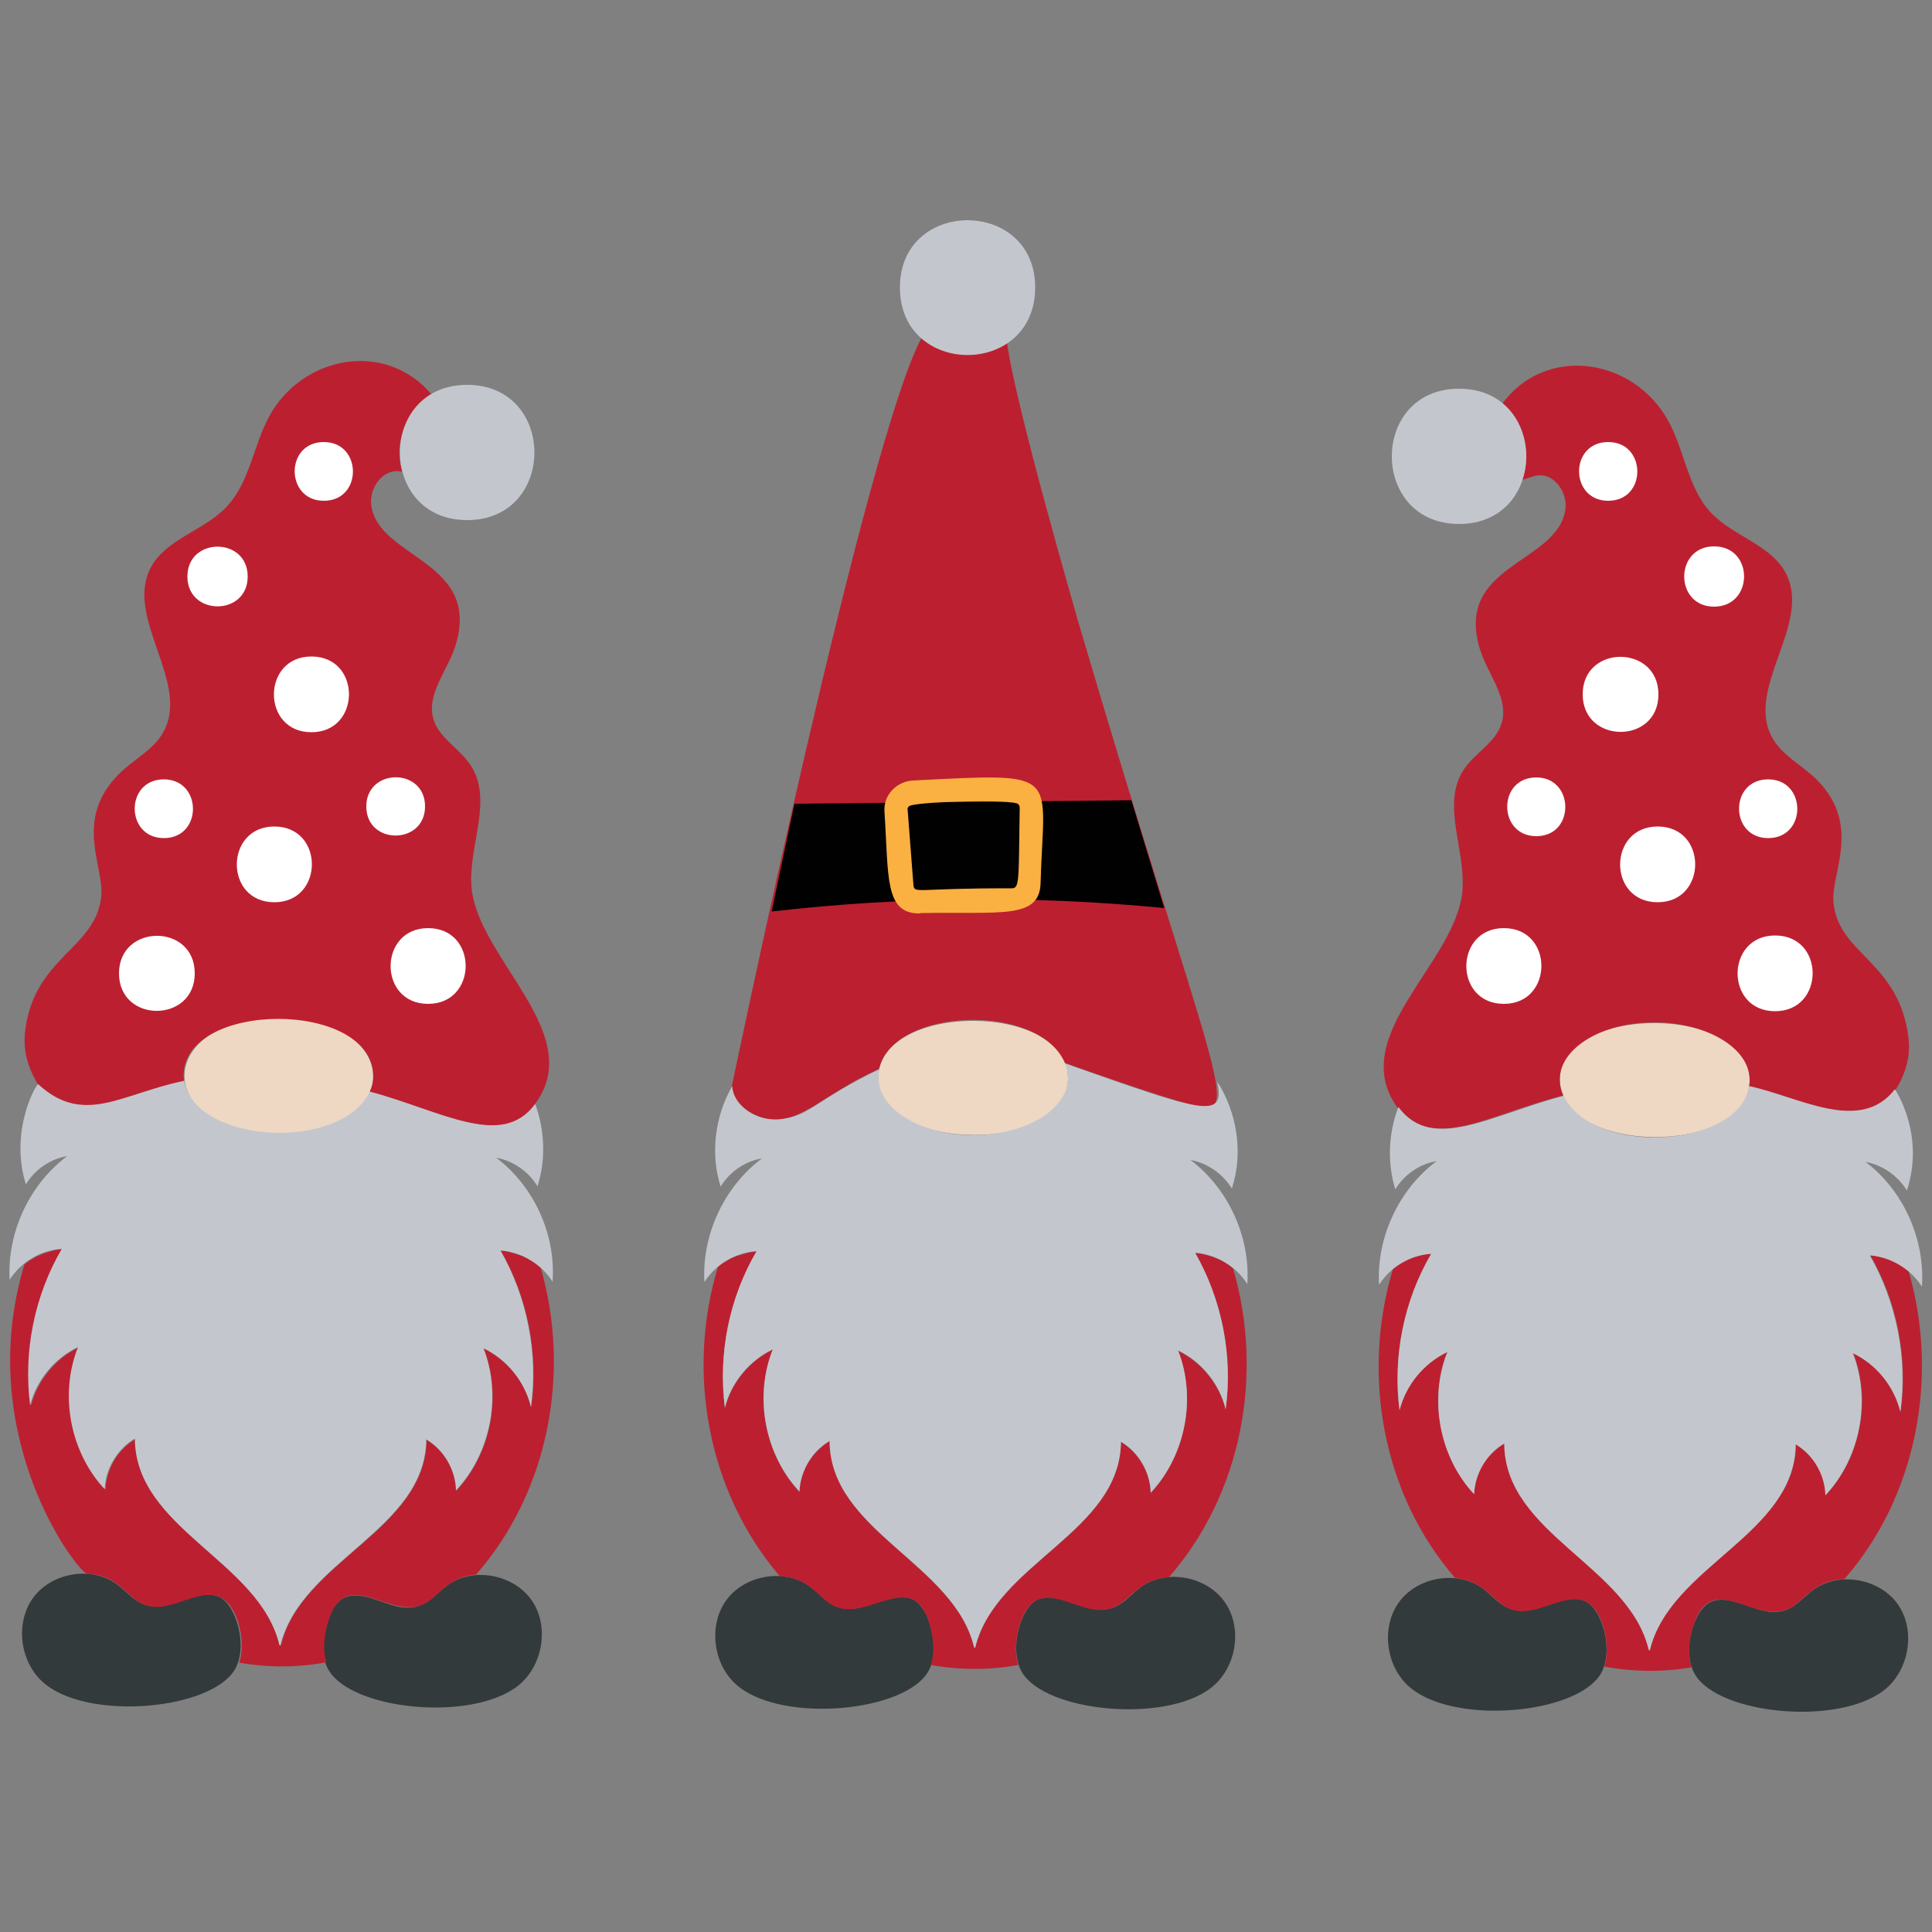
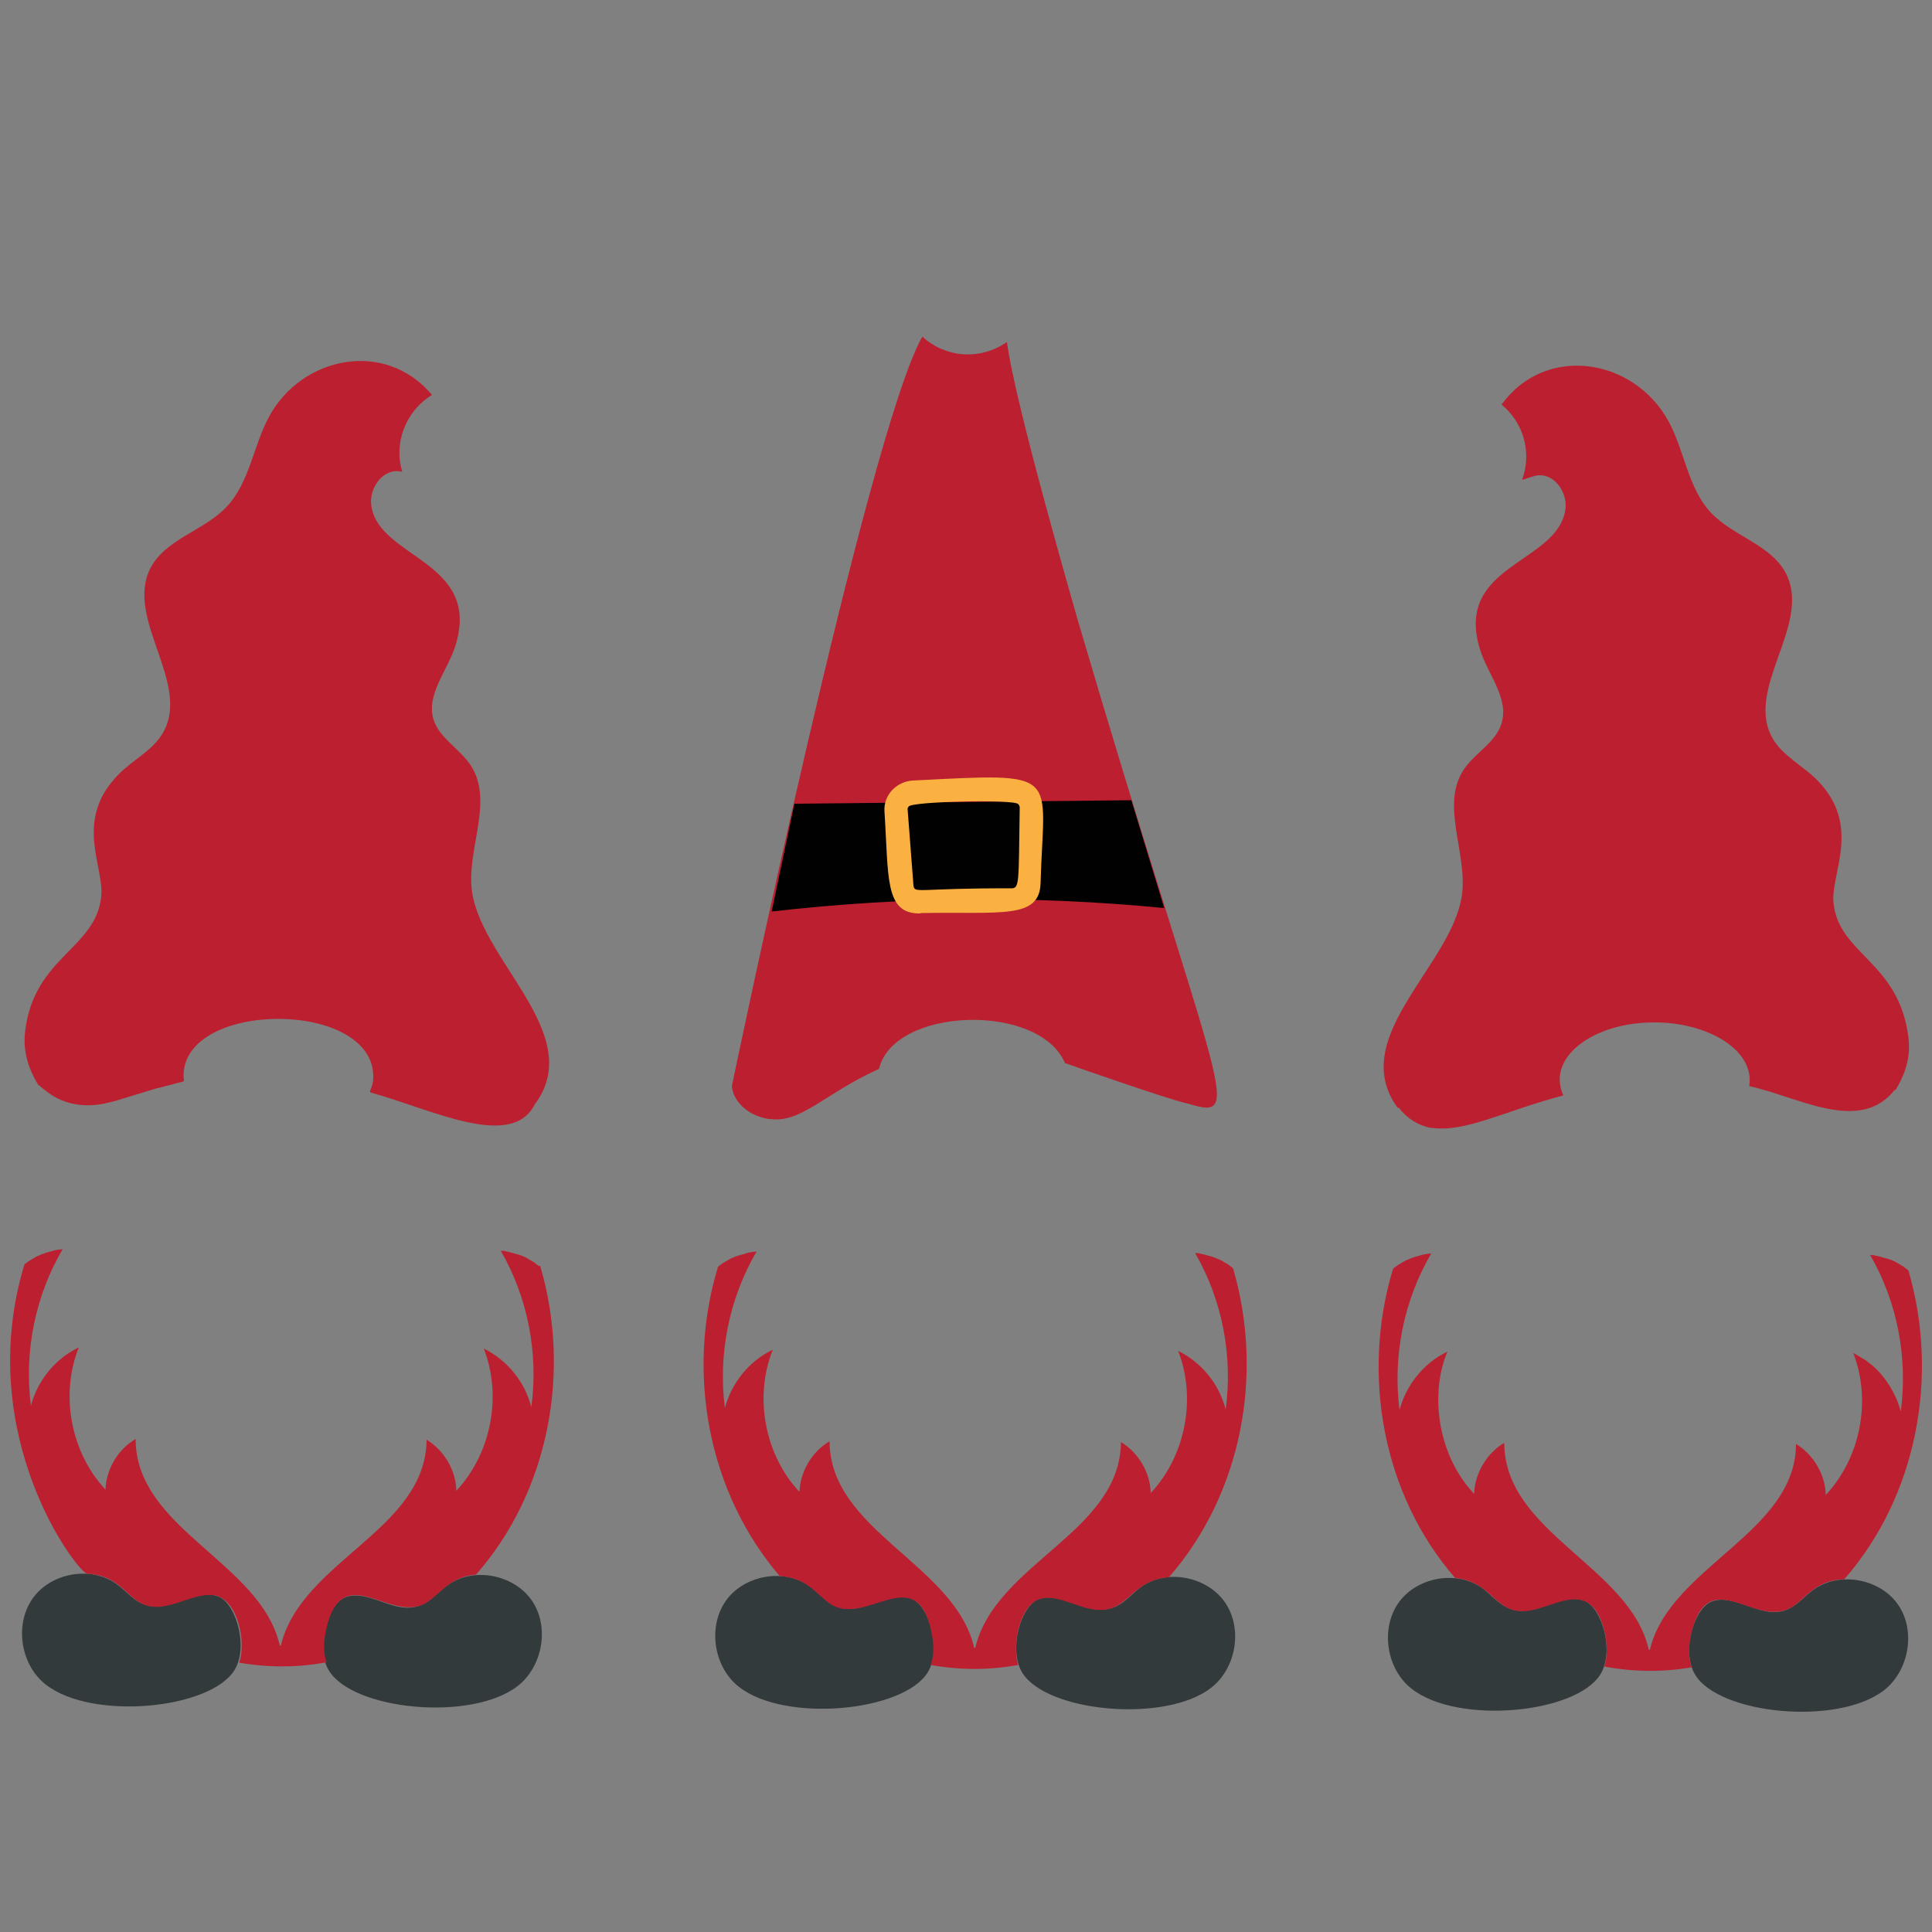
<svg xmlns="http://www.w3.org/2000/svg" version="1.1" id="Layer_1" x="0px" y="0px" viewBox="0 0 500 500" style="enable-background:new 0 0 500 500;" xml:space="preserve">
  <rect x="0" y="0" width="500" height="500" fill="#808080" stroke="none" />
  <style type="text/css">
	.st0{fill:#333A3B;}
	.st1{fill:#EED7C3;}
	.st2{fill:#BC2030;}
	.st3{fill:#010101;}
	.st4{fill:#FBB042;}
	.st5{fill:#FFFFFF;}
	.st6{fill:#C3C7CD;}
</style>
  <path class="st0" d="M295.3,410.7c6.7-4.8,17.2-2.7,21.8,4.1c4.6,6.8,2.8,17.1-3.8,22.1c-11.9,9.1-42.6,6.2-48.8-4.1  c-3.5-5.9-0.4-16.8,4-18.8c4.1-1.9,9.2,1.3,13.9,2.3C289.3,417.7,291.5,413.5,295.3,410.7z M103,415.8c-4.6-1-9.8-4.2-13.9-2.3  c-4.4,2-7.6,12.9-4,18.8c6.2,10.3,36.8,13.3,48.8,4.1c6.5-5,8.4-15.3,3.8-22.1c-4.6-6.8-15.1-8.9-21.8-4.1  C112.1,412.9,109.8,417.2,103,415.8z M383.6,411c-6.7-4.8-17.2-2.8-21.8,4c-4.6,6.8-2.9,17.1,3.6,22.1c11.9,9.3,42.5,6.4,48.8-3.8  c3.6-5.9,0.5-16.8-3.9-18.9c-4.1-1.9-9.2,1.2-13.9,2.2C389.6,418,387.4,413.8,383.6,411z M30.1,409.9c-6.7-4.8-17.2-2.8-21.8,4  S5.4,431,11.9,436c11.9,9.3,42.5,6.4,48.8-3.8c3.6-5.9,0.5-16.8-3.9-18.9c-4.1-1.9-9.2,1.2-13.9,2.2  C36.1,416.9,33.9,412.6,30.1,409.9z M209.5,410.5c-6.7-4.8-17.2-2.8-21.8,4s-2.9,17.1,3.6,22.1c11.9,9.3,42.5,6.4,48.8-3.8  c3.6-5.9,0.5-16.8-3.9-18.9c-4.1-1.9-9.2,1.2-13.9,2.2C215.5,417.5,213.3,413.2,209.5,410.5z M456.6,416.9c-4.6-1-9.8-4.2-13.9-2.3  c-4.4,2-7.6,12.9-4,18.8c6.2,10.3,36.8,13.3,48.8,4.1c6.5-5,8.4-15.3,3.8-22.1c-4.6-6.8-15.1-8.8-21.8-4.1  C465.6,414,463.4,418.4,456.6,416.9z" />
-   <path class="st1" d="M227.3,278.9c0.1-19.6,49.1-19.7,49.1,0.2C276.4,298.9,227.2,298.4,227.3,278.9z M72.1,293.3  c32.6,0.1,32.6-29.6,0.1-29.8C40,263.3,39.2,293.2,72.1,293.3z M452.8,279.6c0-19.7-49.1-19.8-49.1-0.2  C403.7,299.1,452.8,299.3,452.8,279.6z" />
  <path class="st2" d="M189.4,281.1c0.3,3.5,3.5,7.3,9,8.4c0.3,0.1,0.7,0.1,1,0.1c7.8,1.1,14.2-6.6,27.3-12.6c0.3-0.1,0.8-0.4,0.8-0.4  c3.8-16,41.4-17.2,48.1-1.5c1.3,0.5,27,9.5,31.4,10.4c0.1,0,0.3,0.1,0.4,0.1l1,0.3c0.1,0,0.3,0.1,0.4,0.1  c13.5,3.9,5.2-6.3-29.9-125.6c0-0.2-16.3-56-18.3-71.9c-7.2,5-16.2,3.9-21.9-1.4C224.6,111.9,189.4,281,189.4,281.1z M362.1,286.8  c2.1,2.7,5,4.5,8.2,5.1h0.3c8.8,1.2,19-4.5,34-8.4c-4.5-9.7,7.6-19,23.7-18.9c13.4,0,25.9,7,24.4,16.5c12.7,2.7,28.6,12.5,37.7,0.9  c0,0,0.1,0.1,0.1,0.2c2.7-4.4,4-8.7,3.4-13.7c-2.4-19.7-18.2-21.5-19.4-35c-0.7-7.6,7.4-19.9-4.3-31.7c-3.7-3.7-8.9-6.2-11.5-10.8  c-7.2-12.8,10.1-29.3,3.6-42.4c-3.8-7.6-13.6-9.7-19.5-15.9c-6-6.4-6.8-16-11-23.7c-9-16.4-31.8-20-43.2-4.3  c5.5,4.5,8,12.2,5.3,19.5c1.5-0.4,2.9-1.1,4.4-1.2c4.3-0.2,7.5,4.8,6.8,9c-2.2,13.9-28.8,14.1-22.1,36c2,6.5,7.6,12.7,5.6,19.2  c-1.5,5-6.9,7.6-9.8,12c-5.8,8.8,0.4,20.4-0.3,31c-1.3,18.8-30.4,37.8-16.8,56.5C362,286.6,362.1,286.7,362.1,286.8z M11.2,281.8  l0.8,0.6c0.1,0.1,0.2,0.1,0.2,0.2l0.9,0.6l0.1,0.1c4.7,3,10,3.4,15.5,1.9c0.1,0,0.7-0.2,0.9-0.2l11.1-3.4h0.2l6.5-1.7  c0.4-0.2,0.1-0.4,0.1-1.5c0-19.6,49.1-19.7,49.1,0.2c0,3.4-1.5,3.8-0.5,4.2c15.4,4.2,36.3,15,42.3,3c13.8-18.4-15.2-37.9-16.4-56.6  c-0.7-10.5,5.6-22.1-0.1-31c-2.8-4.4-8.2-7.1-9.7-12c-2-6.5,3.7-12.7,5.7-19.2c6.7-21.9-19.8-22.4-21.8-36.1c-0.7-4.6,3.1-10,8-8.8  c-2.2-7.1,0.6-15.5,7.7-19.9c-12.2-14.5-33.7-9.9-42.1,5.5c-4.2,7.7-5.1,17.3-11.2,23.6c-5.8,6.1-15.7,8.2-19.6,15.8  c-6.6,13.1,10.6,29.7,3.3,42.5c-2.6,4.6-7.8,7-11.5,10.8C19,212.2,27,224.2,26.2,232c-1.4,13.6-17.4,15.6-19.7,34.9  c-0.6,5,0.7,9.4,3.4,13.9C10.2,280.9,11.2,281.8,11.2,281.8z M493.8,328.7l-0.8-0.6l-0.2-0.2l-2.2-1.3c-0.1,0-0.2-0.1-0.2-0.1  l-0.9-0.4c-0.1,0-0.2-0.1-0.3-0.1c-0.5-0.2-0.9-0.3-2.4-0.7c-0.1,0-0.2-0.1-0.3-0.1c-0.3-0.1-0.6-0.1-0.9-0.2c-0.1,0-0.2,0-0.4-0.1  c-0.4-0.1-0.8-0.1-1.2-0.1c7,12.1,9.8,26.6,7.9,40.5c-1.3-5.3-5-10.3-8.1-12.5c-0.3-0.3-0.7-0.5-1-0.8l-3.2-1.9  c4.8,12.3,1.9,27.2-7.1,36.8c-0.1-5.3-3.2-10.5-7.7-13.2c0,23-32.7,31.8-37.8,53.2c-0.1,0.1-0.2,0.2-0.3,0  c-4.9-21.5-37.4-30.2-37.4-53.5c-4.1,2.4-7.6,7.4-7.8,13.2c-9.9-10.5-11.3-26.6-6.9-36.8c-6.1,2.9-10.7,8.6-12.4,15.1  c-1.8-13.9,1.1-28.4,8.2-40.5c-0.1,0-1.4,0.1-1.6,0.2c-0.3,0-0.6,0.1-0.9,0.2c-0.1,0-0.2,0-0.3,0.1c-2.4,0.6-1.3,0.4-2.3,0.7  c-0.1,0-0.2,0.1-0.3,0.1l-0.9,0.4c-0.1,0-0.2,0.1-0.3,0.1l-2.2,1.3c-0.1,0.1-0.2,0.1-0.2,0.2c-0.7,0.4-0.7,0.5-0.9,0.7  c-8.3,27.5-2.6,58.5,16.1,80c10.4,1,10.2,10.3,19.9,8.3c4.6-0.9,9.8-4.1,13.9-2.2c4.6,2.1,6.5,11.9,4.8,16.8  c7.4,1.4,15.1,1.5,22.6,0.2c-1.5-4.3-0.1-10.2,1.5-13.4c5.4-10.7,16.4,3.5,24.9-2.5c3.4-2.4,6-6.7,13.1-6.9  c18.8-21.5,24.6-52.5,16.6-79.9C493.9,328.8,493.8,328.8,493.8,328.7z M139.4,327.6l-0.8-0.6l-0.2-0.2l-2.2-1.3  c-0.1,0-0.2-0.1-0.2-0.1l-0.9-0.4c-0.1,0-0.2-0.1-0.3-0.1c-0.5-0.2-0.9-0.3-2.4-0.7c-0.1,0-0.2-0.1-0.3-0.1  c-0.3-0.1-0.6-0.1-0.9-0.2c-0.1,0-0.2,0-0.4-0.1c-0.4-0.1-0.8-0.1-1.2-0.1c7,12.1,9.8,26.6,7.9,40.5c-1.6-6.5-6.2-12.2-12.3-15.2  c4.8,12.3,1.9,27.2-7.1,36.8c-0.1-5.3-3.2-10.5-7.7-13.2c-0.2,23.4-32.4,31.3-37.7,53.2c-0.1,0.2-0.2,0.1-0.3,0  c-5-21.6-37.3-30-37.3-53.4c-4.6,2.7-7.6,7.8-7.8,13.1c-9-9.6-11.8-24.6-6.9-36.8c-6.1,2.9-10.7,8.6-12.4,15.1  c-1.8-13.9,1.1-28.4,8.2-40.5c-0.1,0-1.4,0.1-1.6,0.2c-0.3,0-0.6,0.1-0.9,0.2c-0.1,0-0.2,0-0.3,0.1c-2.4,0.6-1.3,0.4-2.3,0.7  c-0.1,0-0.2,0.1-0.3,0.1L9.9,325c-0.1,0-0.2,0.1-0.3,0.1l-2.2,1.3c-0.1,0.1-0.2,0.1-0.2,0.2c-0.7,0.4-0.7,0.5-0.9,0.7  c-13.4,44.3,13.9,79.9,16.3,80c7.1,0.3,9.3,4.5,12.9,7c6.5,4.6,14-2.6,20.2-1.4c5.8,1.2,8.1,12,6.2,17.4c7.5,1.3,15.1,1.3,22.6-0.1  c-1.1-3.3-0.6-7,0.4-10.4c4.7-15.8,17,1.1,26-5.4c3.5-2.5,5.7-6.3,12.3-6.9c18.8-21.4,24.7-52.4,16.6-79.9  C139.5,327.7,139.5,327.6,139.4,327.6z M319.1,328.2l-0.8-0.6c-0.1-0.1-0.2-0.1-0.2-0.2l-2.2-1.3c-0.1,0-0.2-0.1-0.3-0.1l-0.9-0.4  c-0.1,0-0.2-0.1-0.3-0.1c-0.6-0.3-1.6-0.5-2.3-0.7c-0.1,0-0.2-0.1-0.3-0.1c-0.3-0.1-0.6-0.1-0.9-0.2c-0.1,0-0.2,0-0.4-0.1  c-0.4-0.1-0.8-0.1-1.2-0.1c7,12.1,9.8,26.6,7.9,40.5c-1.6-6.5-6.2-12.2-12.3-15.2c4.8,12.3,1.9,27.2-7.1,36.8  c-0.1-5.3-3.2-10.5-7.7-13.2c-0.2,23.4-32.4,31.3-37.7,53.2c-0.1,0.2-0.2,0.1-0.3,0c-5-21.6-37.4-30.2-37.4-53.4  c-4.6,2.7-7.6,7.8-7.8,13.1c-9-9.6-11.8-24.6-6.9-36.8c-6.1,2.9-10.7,8.6-12.4,15.1c-1.8-13.9,1.1-28.4,8.2-40.5  c-0.1,0-1.4,0.1-1.6,0.2c-0.3,0-0.6,0.1-0.9,0.2c-0.1,0-0.2,0-0.3,0.1l-2.4,0.7c-0.1,0-0.2,0.1-0.3,0.1l-0.9,0.4  c-0.1,0-0.2,0.1-0.3,0.1l-2.2,1.3c-0.1,0.1-0.2,0.1-0.2,0.2c-0.7,0.4-0.7,0.5-0.9,0.7c-8.3,27.3-2.6,58.3,16,80  c7,0.4,9.3,4.5,12.8,7c9.3,6.7,22.9-11.9,26.6,8.2c1,5.5-0.5,7.8-0.3,7.8c7.2,1.3,14.9,1.4,22.6,0c-1.6-4.9,0.3-14.7,4.9-16.8  c4.1-1.9,9.2,1.4,13.9,2.3c9.8,1.9,9.6-7.4,20.2-8.2C321.3,386.7,327.2,355.8,319.1,328.2C319.2,328.2,319.1,328.2,319.1,328.2z" />
  <path class="st3" d="M205.6,208l-5.9,27.9c34-3.9,67.6-4.2,101.6-0.9l-8.5-27.9L205.6,208z" />
  <path class="st4" d="M237.9,236.4c-9,0-7.9-9.5-9-26.4c-0.3-4.3,3.2-7.8,7.4-8c39-2,33.8-2.4,33,26.6c-0.3,9.4-10.4,7.3-31,7.7  C238.2,236.4,238,236.4,237.9,236.4z M235.2,208.7c-0.2,0.2-0.4,0.5-0.3,0.9l1.5,19.5c0.3,2.3,0.8,0.7,25.3,0.8  c2.2,0,1.9-1.3,2.2-20.9c0-0.4-0.2-0.7-0.4-0.9C262.5,206.8,236.2,207.4,235.2,208.7z" />
-   <path class="st5" d="M50.4,251.9c0,12.9-19.6,13-19.6,0C30.8,239,50.4,238.9,50.4,251.9z M110.8,240.2c-12.9,0-13,19.6,0,19.6  C123.7,259.8,123.8,240.2,110.8,240.2z M71,213.9c-12.9,0-13,19.6,0,19.6C83.9,233.5,84,213.9,71,213.9z M80.6,169.9  c-12.9,0-13,19.6,0,19.6C93.5,189.5,93.6,169.9,80.6,169.9z M64.1,149.2c0-10.3-15.6-10.3-15.6,0C48.5,159.5,64.1,159.5,64.1,149.2z   M83.8,114.4c-10.1,0-10,15.2,0,15.2C93.9,129.6,93.8,114.4,83.8,114.4z M110,208.7c0-10.1-15.2-10-15.2,0  C94.8,218.8,110,218.7,110,208.7z M42.4,216.9c10.1,0,10-15.2,0-15.2C32.3,201.7,32.4,216.9,42.4,216.9z M459.4,242.1  c-12.9,0-13,19.6,0,19.6C472.3,261.7,472.4,242.1,459.4,242.1z M389.2,240.2c-12.9,0-13,19.6,0,19.6  C402.1,259.8,402.2,240.2,389.2,240.2z M429,213.9c-12.9,0-13,19.6,0,19.6C441.9,233.5,442,213.9,429,213.9z M429.2,179.7  c0-12.9-19.6-13-19.6,0C409.6,192.6,429.2,192.7,429.2,179.7z M443.6,141.4c-10.3,0-10.3,15.6,0,15.6  C453.9,157,454,141.4,443.6,141.4z M416.2,129.6c10.1,0,10-15.2,0-15.2C406.1,114.4,406.2,129.6,416.2,129.6z M397.6,201.2  c-10.1,0-10,15.2,0,15.2C407.7,216.4,407.5,201.2,397.6,201.2z M457.6,216.9c10.1,0,10-15.2,0-15.2  C447.5,201.7,447.6,216.9,457.6,216.9z" />
-   <path class="st6" d="M232.9,74.4c0-23.2,35-23.2,35,0C267.9,97.7,232.9,97.7,232.9,74.4z M377.6,135.6c23.2,0,23.2-35,0-35  C354.4,100.6,354.4,135.6,377.6,135.6z M120.9,134.6c23.2,0,23.2-35,0-35C97.7,99.6,97.7,134.6,120.9,134.6z M128.4,299.6  c4.4,0.8,8.4,3.6,10.7,7.4c2.2-6.9,1.9-14.5-0.6-21.3c-8.7,11.8-24.1,1.8-42.8-3.2c-7.5,15.7-45.4,13.5-48-2.8  c-16.1,3.3-26,11.8-37.8,0.9c-0.3-0.5-7.6,11.9-3.2,25.9c2.3-3.8,6.3-6.6,10.7-7.3c-9.8,7.3-15.6,19.8-14.9,32  c2.9-4.6,8.1-7.7,13.5-8c-7.1,12.1-10,26.6-8.2,40.5c1.6-6.5,6.3-12.2,12.4-15.1c-4.9,12.2-2.1,27.2,6.9,36.8  c0.2-5.3,3.2-10.4,7.8-13.1c0.1,23.4,32.2,31.6,37.4,53.4c0.1,0.1,0.2,0.2,0.3,0c5.3-21.8,37.5-29.8,37.7-53.2  c4.6,2.7,7.6,7.9,7.7,13.2c9-9.6,11.9-24.5,7.1-36.8c6.1,2.9,10.7,8.6,12.3,15.2c1.9-13.9-1-28.4-7.9-40.5  c5.4,0.4,10.6,3.5,13.5,8.1C143.9,319.5,138.2,307,128.4,299.6z M482.8,300.7c4.4,0.8,8.4,3.6,10.7,7.4c4.8-14.7-3.1-26.2-3.1-26.2  c-9,11.6-24.6,2-37.7-0.8c-2.7,16.2-40.7,18.2-48,2.5c-18.7,4.9-34.1,14.8-42.8,2.9c-2.6,6.8-2.9,14.4-0.8,21.3  c2.3-3.8,6.3-6.6,10.7-7.3c-9.8,7.3-15.6,19.8-14.9,32c2.9-4.6,8.1-7.7,13.5-8c-7.1,12.1-10,26.6-8.2,40.5  c1.6-6.5,6.3-12.2,12.4-15.1c-4.9,12.2-2.1,27.2,6.9,36.8c0.2-5.3,3.2-10.4,7.8-13.1c0.1,23.4,32.2,31.6,37.4,53.4  c0.1,0.2,0.2,0.1,0.3,0c5.3-21.8,37.5-29.8,37.7-53.2c4.6,2.7,7.6,7.9,7.7,13.2c9-9.6,11.9-24.5,7.1-36.8  c6.1,2.9,10.7,8.6,12.3,15.2c1.9-13.9-1-28.4-7.9-40.5c5.4,0.4,10.6,3.5,13.5,8.1C498.2,320.6,492.6,308.1,482.8,300.7z   M308.1,300.2c4.4,0.8,8.4,3.6,10.7,7.4c3-9.2,1.4-19.6-3.8-27.7c2.2,10-3.5,8-39.4-4.7c4.1,9.6-8,18.6-23.8,18.6  c-14.4,0-26.4-7.8-24.2-17.1c-17,8.2-17.9,12.2-26,13c-5.5,0.5-11.8-3.3-12.1-8.6c-4.5,7.8-5.7,17.5-3,26c2.3-3.8,6.3-6.6,10.7-7.3  c-9.8,7.3-15.6,19.8-14.9,32c2.9-4.6,8.1-7.7,13.5-8c-7.1,12.1-10,26.6-8.2,40.5c1.6-6.5,6.3-12.2,12.4-15.1  c-4.9,12.2-2.1,27.2,6.9,36.8c0.2-5.3,3.2-10.4,7.8-13.1c0.1,23.4,32.2,31.6,37.4,53.4c0.1,0.1,0.2,0.2,0.3,0  c5.3-21.8,37.5-29.8,37.7-53.2c4.6,2.7,7.6,7.9,7.7,13.2c9-9.6,11.9-24.5,7.1-36.8c6.1,2.9,10.7,8.6,12.3,15.2  c1.9-13.9-1-28.4-7.9-40.5c5.4,0.4,10.6,3.5,13.5,8.1C323.6,320.1,317.9,307.6,308.1,300.2z" />
</svg>